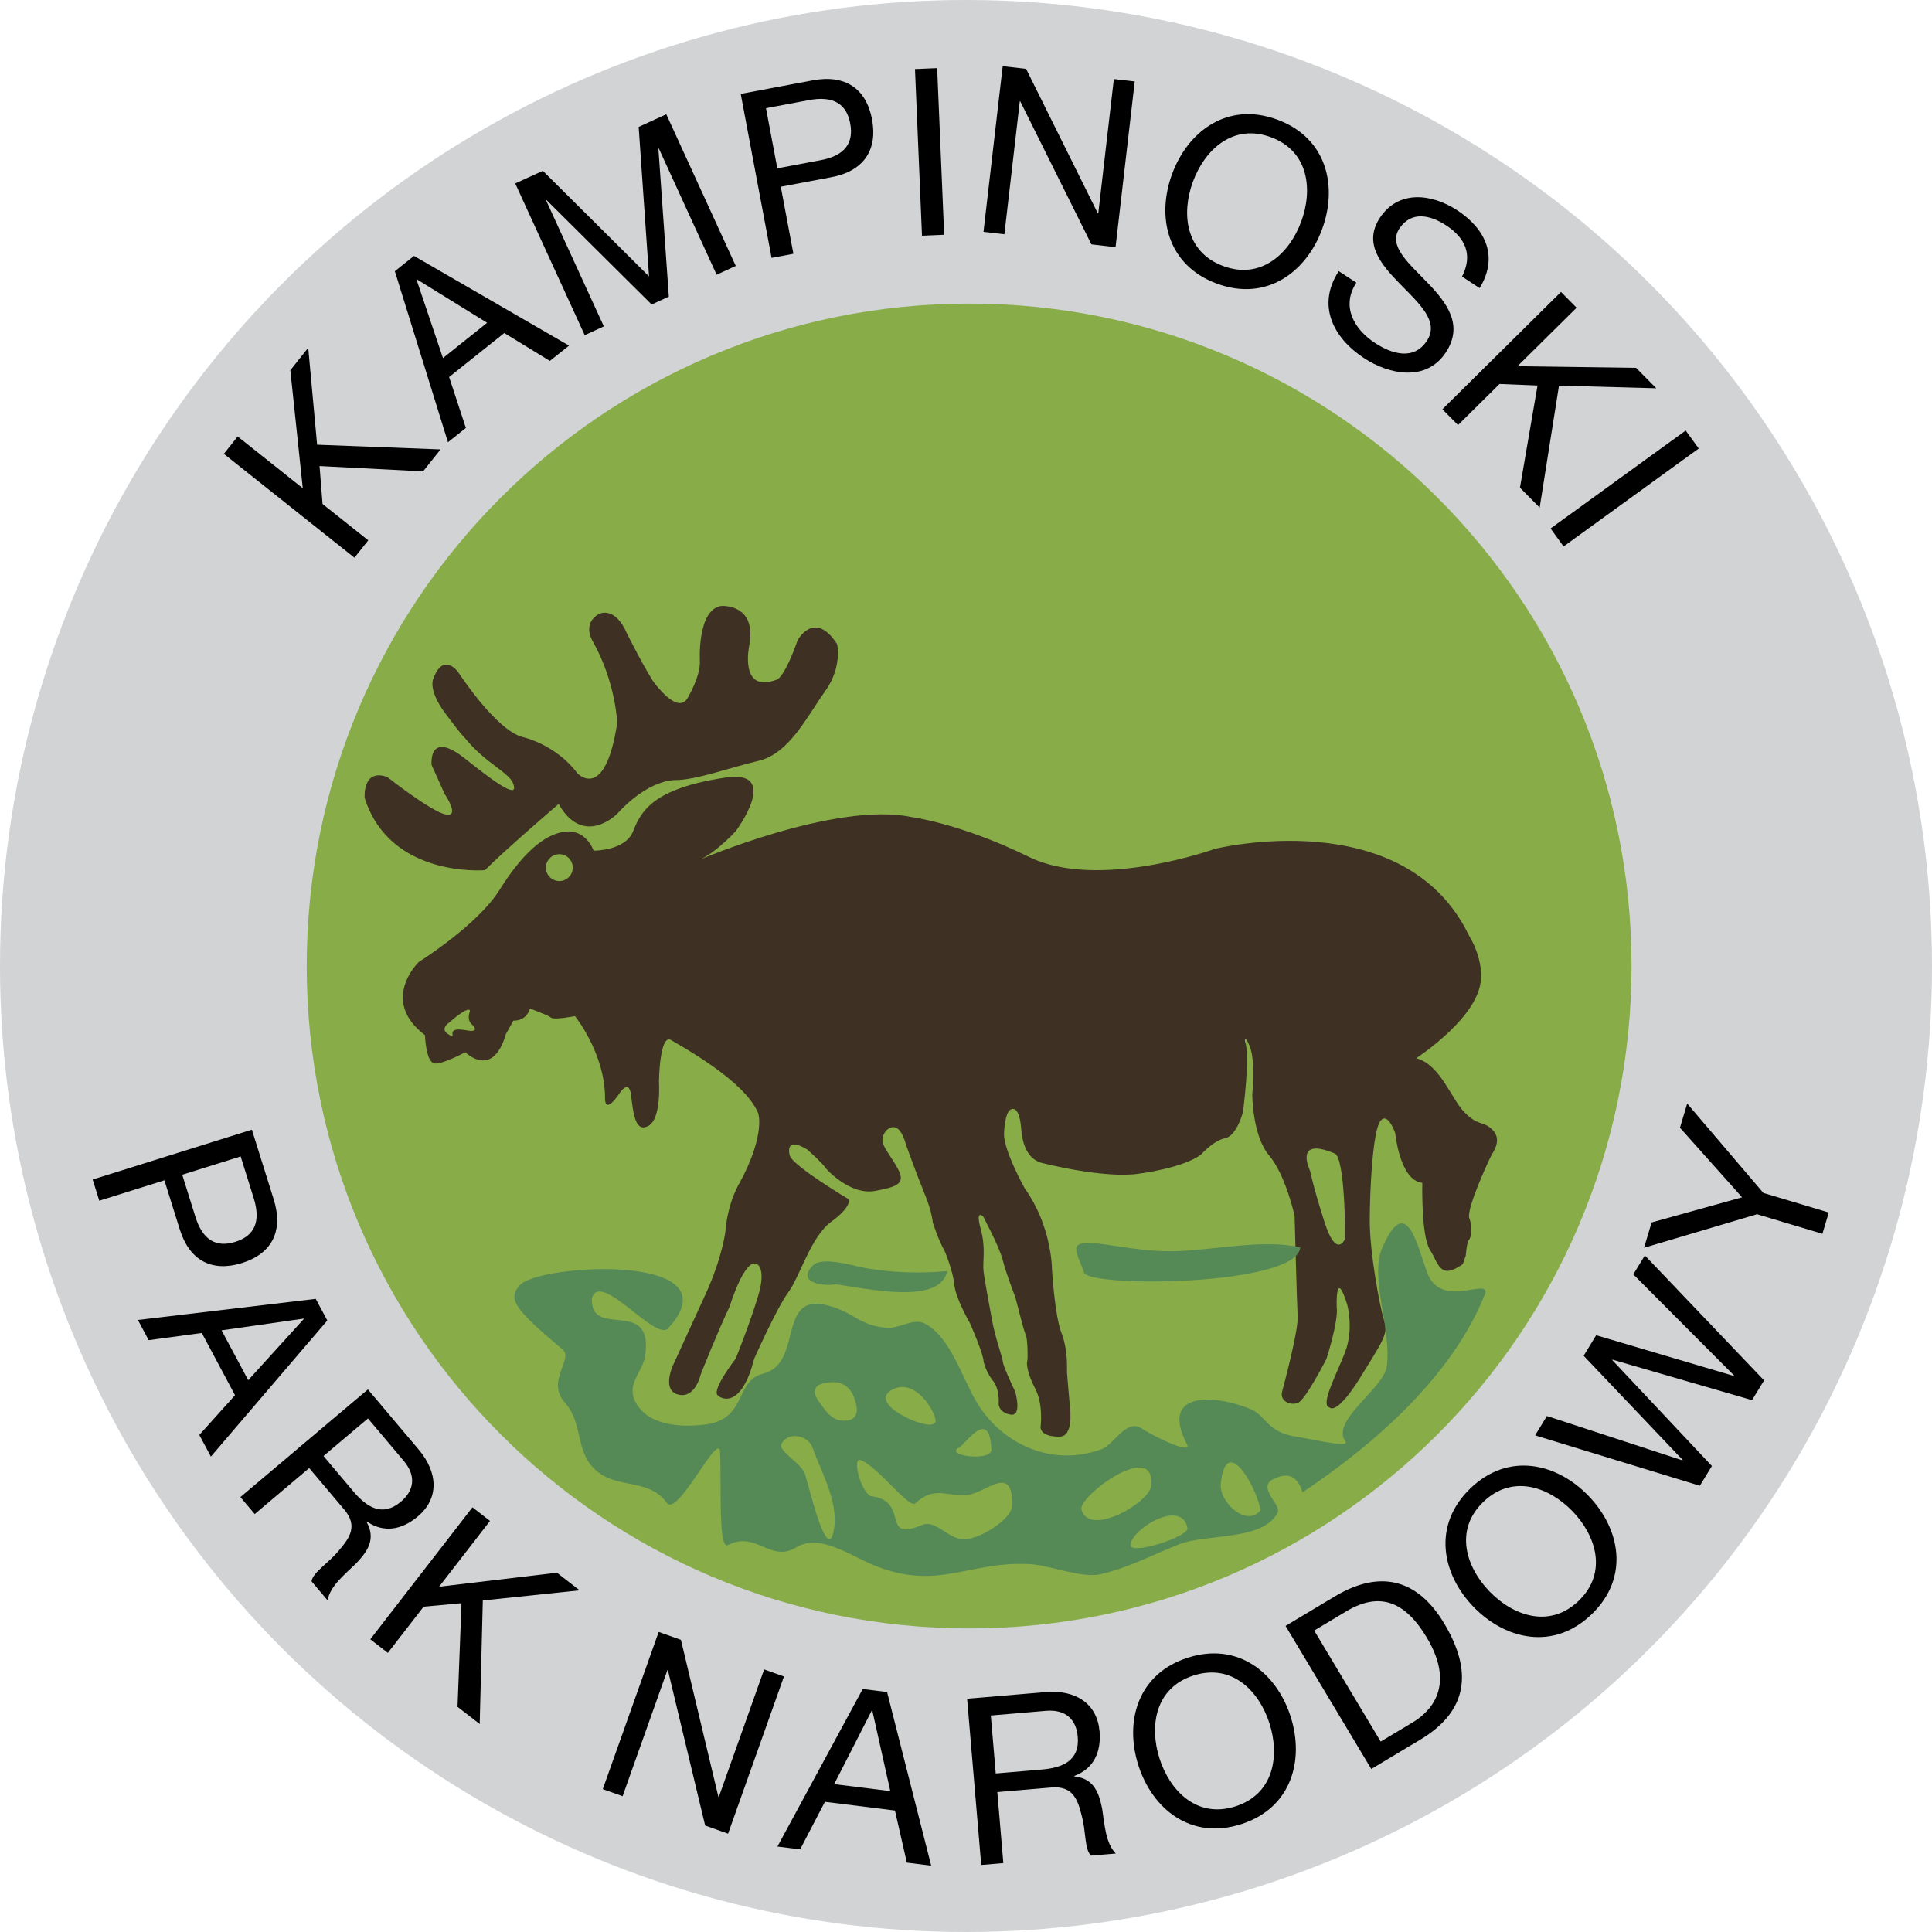
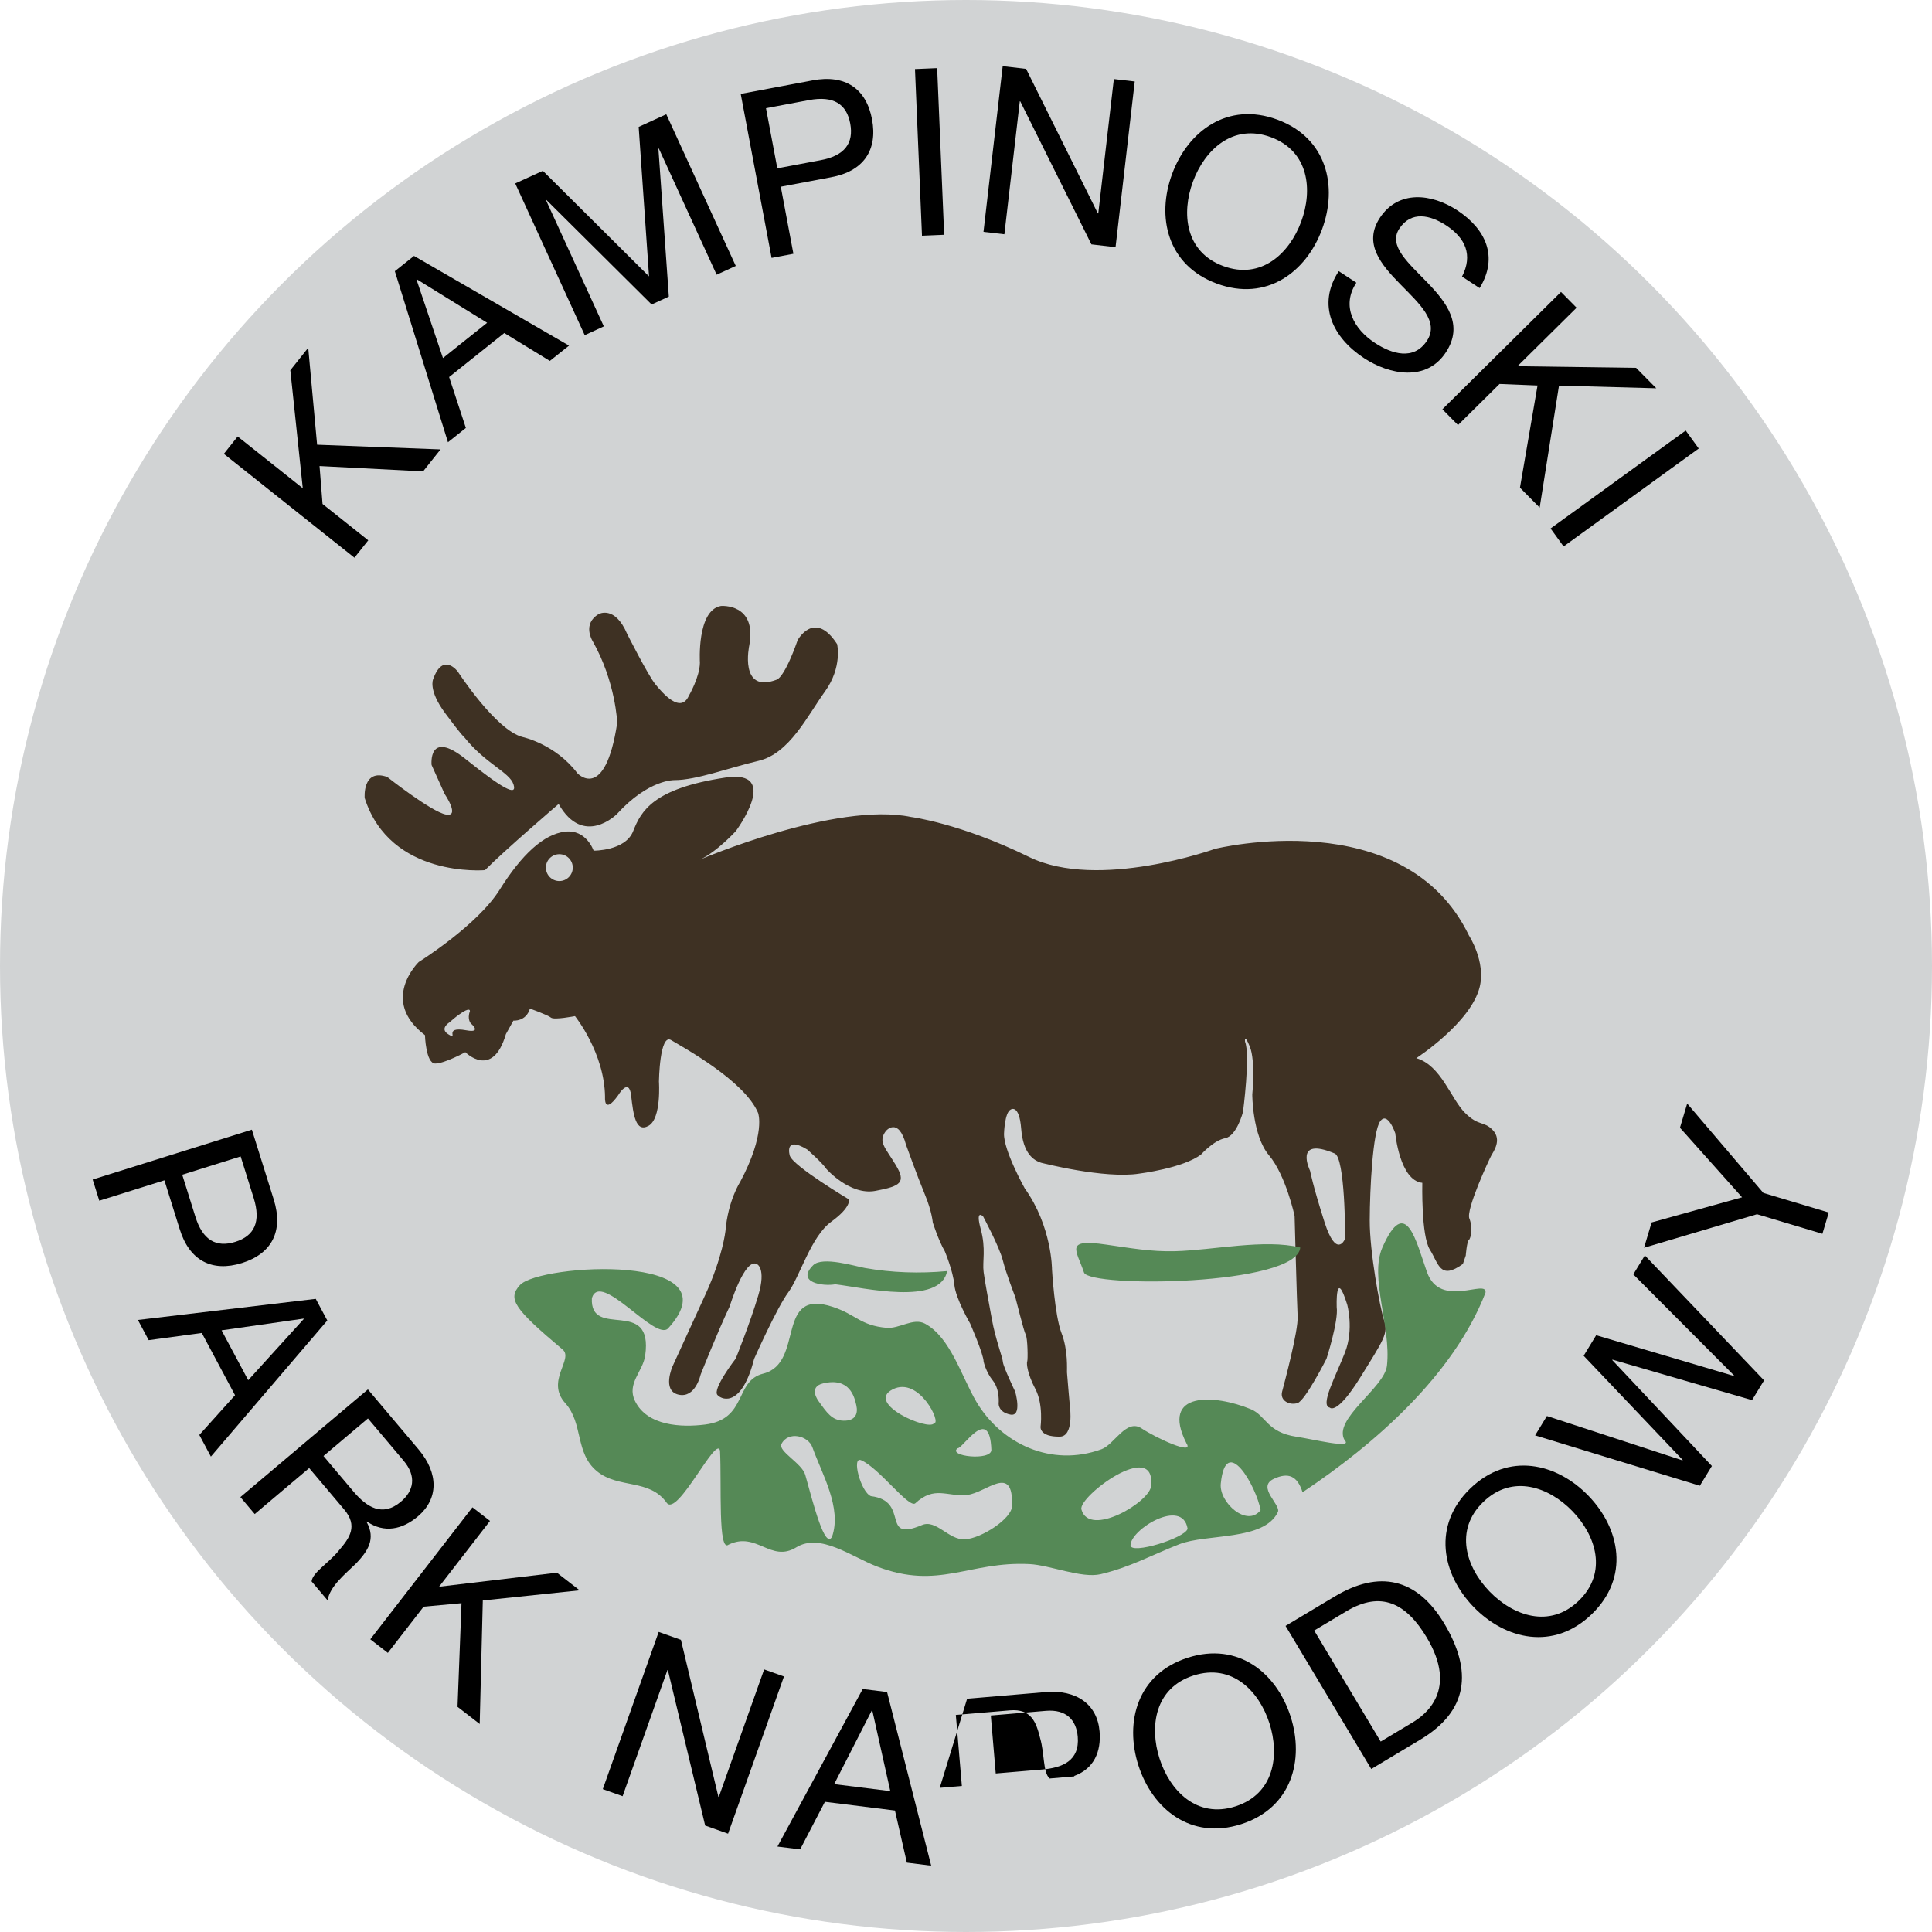
<svg xmlns="http://www.w3.org/2000/svg" xmlns:ns1="http://sodipodi.sourceforge.net/DTD/sodipodi-0.dtd" xmlns:ns2="http://www.inkscape.org/namespaces/inkscape" version="1.0" id="Warstwa_1" x="0px" y="0px" width="198.424" height="198.424" viewBox="0 0 198.424 198.424" enable-background="new 0 0 255.117 255.118" xml:space="preserve" ns1:docname="Kampinoski_okragle_podstawowe2.svg" ns2:version="1.3 (0e150ed6c4, 2023-07-21)">
  <defs id="defs28" />
  <ns1:namedview id="namedview28" pagecolor="#ffffff" bordercolor="#666666" borderopacity="1.0" ns2:showpageshadow="2" ns2:pageopacity="0.0" ns2:pagecheckerboard="0" ns2:deskcolor="#d1d1d1" ns2:zoom="3.3513904" ns2:cx="99.361746" ns2:cy="99.212554" ns2:window-width="1920" ns2:window-height="1051" ns2:window-x="-9" ns2:window-y="-9" ns2:window-maximized="1" ns2:current-layer="Warstwa_1" />
  <g id="g28" transform="translate(-28.027,-28.348)">
    <circle fill="#d1d3d4" cx="127.239" cy="127.56" r="99.212" id="circle1" />
    <g id="g5">
-       <path fill="#87ac48" d="m 195.592,127.562 c 0,37.57 -30.46,68.029 -68.034,68.029 -37.57,0 -68.029,-30.459 -68.029,-68.029 0,-37.571 30.459,-68.033 68.029,-68.033 37.574,-0.001 68.034,30.461 68.034,68.033" id="path1" />
      <path fill="none" d="m 76.384,133.456 c 0,0 -0.402,-0.422 -0.094,-1.258 0,0 0.078,-0.525 -1.16,0.382 0,0 -0.258,0.169 -0.939,0.765 0,0 -1.053,0.643 -0.133,1.219 1.188,0.742 -0.654,-0.86 1.877,-0.398 1.654,0.3 0.449,-0.71 0.449,-0.71 z" id="path2" />
      <circle fill="none" cx="85.474" cy="117.457" r="1.38" id="circle2" />
      <path fill="none" d="m 165.11,146.816 c -4.295,-1.81 -2.535,1.771 -2.535,1.771 0,0 0.281,1.51 1.482,5.271 1.201,3.763 2.068,1.809 2.068,1.809 0.099,-0.504 0.034,-8.409 -1.015,-8.851 z" id="path3" />
      <path fill="#3e3123" d="m 77.835,117.716 c 2.023,-2.044 7.566,-6.795 7.566,-6.795 2.547,4.481 5.973,1.046 5.973,1.046 3.277,-3.601 5.92,-3.496 5.92,-3.496 2.279,-0.007 5.465,-1.229 8.643,-1.983 3.18,-0.755 5.014,-4.624 6.822,-7.128 1.805,-2.506 1.244,-4.857 1.244,-4.857 -2.322,-3.593 -4.053,-0.409 -4.053,-0.409 -1.359,3.863 -2.121,4.047 -2.121,4.047 -3.938,1.524 -2.846,-3.516 -2.846,-3.516 0.801,-4.352 -2.908,-4.042 -2.908,-4.042 -2.504,0.426 -2.164,5.83 -2.164,5.83 -0.018,1.478 -1.131,3.382 -1.131,3.382 -0.85,1.906 -2.699,-0.263 -3.445,-1.172 -0.746,-0.91 -2.891,-5.159 -2.891,-5.159 -1.27,-2.988 -2.926,-2.048 -2.926,-2.048 -1.721,1.019 -0.641,2.746 -0.641,2.746 2.396,4.212 2.543,8.424 2.543,8.424 -1.246,8.227 -4.084,5.186 -4.084,5.186 -2.264,-2.998 -5.598,-3.718 -5.598,-3.718 -2.754,-0.653 -6.682,-6.717 -6.682,-6.717 0,0 -1.52,-2.07 -2.533,0.748 0,0 -0.559,1.098 1.225,3.507 1.783,2.408 1.957,2.462 1.957,2.462 2.211,2.771 4.664,3.597 5.064,4.862 0.398,1.267 -1.082,0.462 -4.941,-2.624 -3.859,-3.087 -3.473,0.622 -3.473,0.622 l 1.334,2.965 c 0,0 1.65,2.419 0.133,2.125 -1.518,-0.296 -6.023,-3.858 -6.023,-3.858 -2.574,-0.906 -2.316,2.159 -2.316,2.159 2.621,8.256 12.352,7.411 12.352,7.411 z m 103.519,26.713 c -0.939,-1.001 -1.428,-0.351 -2.875,-1.797 -1.445,-1.444 -2.454,-4.882 -4.993,-5.608 0,0 5.616,-3.642 6.513,-7.319 0.637,-2.609 -1.104,-5.279 -1.104,-5.279 -6.624,-13.72 -26.071,-8.899 -26.071,-8.899 0,0 -12.004,4.316 -19.1,0.838 -7.096,-3.479 -12.125,-4.109 -12.125,-4.109 -7.727,-1.607 -21.686,4.381 -21.686,4.381 1.74,-0.8 3.682,-2.926 3.682,-2.926 0,0 4.748,-6.378 -1.076,-5.501 -7.426,1.119 -8.656,3.452 -9.463,5.499 -0.805,2.047 -4.064,2.006 -4.064,2.006 0,0 -0.734,-2.21 -2.932,-1.952 -2.195,0.258 -4.441,2.333 -6.73,5.984 -2.289,3.651 -8.295,7.401 -8.295,7.401 0,0 -4.074,3.932 0.637,7.51 0,0 0.086,2.917 1.055,2.917 0.969,0 3.09,-1.168 3.09,-1.168 0,0 2.795,2.836 4.166,-1.851 l 0.771,-1.389 c 0,0 1.297,0.125 1.697,-1.234 0,0 1.85,0.657 2.16,0.926 0.31,0.269 2.469,-0.155 2.469,-0.155 0,0 3.047,3.78 3.086,8.332 0,0 -0.143,1.866 1.334,-0.182 0,0 1.127,-1.926 1.346,0.009 0.221,1.936 0.463,3.861 1.795,3.104 1.332,-0.758 1.061,-4.542 1.061,-4.542 0,0 0.066,-4.977 1.254,-4.255 1.188,0.721 7.531,4.155 8.932,7.483 0,0 0.805,2.118 -1.846,7.086 0,0 -1.246,1.9 -1.51,5.048 0,0 -0.283,2.639 -2.051,6.501 -1.768,3.861 -3.371,7.364 -3.371,7.364 0,0 -1.139,2.535 0.602,2.932 1.738,0.396 2.268,-2.047 2.268,-2.047 0,0 1.662,-4.217 2.986,-7.015 0,0 1.525,-4.989 2.781,-4.358 0,0 1.004,0.387 0.156,3.236 -0.846,2.852 -2.314,6.48 -2.314,6.48 0,0 -2.443,3.152 -1.871,3.746 0.572,0.596 2.537,1.105 3.756,-3.707 0,0 2.318,-5.23 3.508,-6.837 1.19,-1.607 2.32,-5.733 4.418,-7.259 2.1,-1.524 1.813,-2.294 1.813,-2.294 0,0 -5.688,-3.39 -6.068,-4.479 0,0 -0.645,-2.113 1.775,-0.65 0,0 1.508,1.311 1.971,1.992 0,0 2.412,2.756 5.041,2.264 2.631,-0.491 3.178,-0.864 2.08,-2.679 -1.096,-1.815 -1.826,-2.36 -1.002,-3.472 0,0 1.279,-1.531 2.076,1.437 0,0 1.125,3.143 1.945,5.121 0.709,1.71 0.795,2.838 0.795,2.838 0,0 0.592,1.86 1.236,2.96 0,0 0.844,2.004 0.979,3.437 0.135,1.432 1.617,3.97 1.617,3.97 0,0 1.383,3.15 1.391,3.924 0,0 0.221,1.051 0.953,1.957 0.73,0.908 0.59,2.363 0.59,2.363 0,0 -0.045,0.877 1.203,1.119 1.248,0.242 0.496,-2.352 0.496,-2.352 0,0 -1.229,-2.563 -1.262,-3.045 -0.033,-0.481 -0.775,-2.39 -1.133,-4.388 -0.358,-1.998 -0.703,-3.754 -0.848,-4.854 -0.145,-1.1 0.264,-2.361 -0.303,-4.438 -0.566,-2.079 0.244,-1.285 0.244,-1.285 0,0 1.684,3.128 2.031,4.524 0.35,1.396 1.215,3.572 1.295,3.824 0.08,0.252 0.852,3.437 1.053,3.795 0.203,0.358 0.238,2.6 0.154,2.778 -0.084,0.18 0.01,1.24 0.844,2.822 0.834,1.584 0.531,3.875 0.531,3.875 0,0 -0.139,1.041 1.975,1.01 1.453,-0.021 1.045,-3 1.045,-3 0,0 -0.297,-3.344 -0.309,-3.607 -0.014,-0.262 0.133,-2.242 -0.564,-4.036 -0.699,-1.795 -0.975,-6.529 -0.975,-6.529 0,0 0.012,-4.4 -2.801,-8.333 0,0 -2.188,-3.915 -2.125,-5.627 0,0 0.061,-2.152 0.678,-2.459 0,0 0.881,-0.638 1.084,1.967 0.203,2.605 1.318,3.254 2.033,3.489 0,0 6.51,1.688 10.1,1.12 0,0 4.535,-0.563 6.359,-1.979 0,0 1.273,-1.431 2.467,-1.661 1.191,-0.229 1.824,-2.702 1.824,-2.702 0,0 0.771,-5.841 0.207,-7.215 0,0 -0.104,-0.944 0.492,0.509 0.594,1.453 0.254,4.918 0.254,4.918 0,0 -0.002,4.219 1.721,6.254 1.723,2.036 2.625,6.221 2.625,6.221 0,0 0.234,8.878 0.311,10.337 0.076,1.46 -1.346,6.767 -1.594,7.714 -0.246,0.945 0.787,1.426 1.584,1.172 0.797,-0.256 2.975,-4.555 2.975,-4.555 0,0 1.254,-3.895 1.047,-5.314 0,0 -0.146,-4.17 1.078,-0.253 0,0 0.707,2.511 -0.221,4.911 -0.928,2.4 -2.615,5.479 -1.559,5.678 0,0 0.688,0.828 3.121,-3.096 2.432,-3.925 2.891,-4.521 2.447,-5.877 -0.445,-1.356 -1.482,-7.037 -1.473,-10.257 0.01,-3.219 0.307,-9.121 1.078,-10.185 0.77,-1.063 1.545,1.236 1.545,1.236 0,0 0.453,4.855 2.777,5.091 0,0 -0.131,5.42 0.777,6.862 0.91,1.442 1.021,3.175 3.388,1.473 l 0.297,-0.867 c 0,0 0.113,-1.449 0.32,-1.604 0.209,-0.157 0.42,-1.29 0.051,-2.198 -0.371,-0.908 2.027,-6.06 2.246,-6.461 0.218,-0.402 1.113,-1.604 0.172,-2.605 z M 75.935,134.165 c -2.531,-0.462 -0.689,1.141 -1.877,0.398 -0.92,-0.576 0.133,-1.219 0.133,-1.219 0.682,-0.596 0.939,-0.765 0.939,-0.765 1.238,-0.907 1.16,-0.382 1.16,-0.382 -0.309,0.836 0.094,1.258 0.094,1.258 0,0 1.205,1.011 -0.449,0.71 z m 9.539,-15.328 c -0.764,0 -1.381,-0.618 -1.381,-1.38 0,-0.763 0.617,-1.38 1.381,-1.38 0.762,0 1.379,0.617 1.379,1.38 0,0.762 -0.618,1.38 -1.379,1.38 z m 80.652,36.831 c 0,0 -0.867,1.954 -2.068,-1.809 -1.201,-3.762 -1.482,-5.271 -1.482,-5.271 0,0 -1.76,-3.581 2.535,-1.771 1.048,0.441 1.113,8.346 1.015,8.851 z" id="path4" />
      <path fill="#558956" d="m 113.817,160.25 c 2.914,0.345 10.766,2.244 11.486,-1.357 -2.816,0.263 -5.678,0.171 -8.459,-0.32 -0.959,-0.169 -4.35,-1.224 -5.295,-0.288 -1.8,1.782 0.993,2.196 2.268,1.965 z m 47.752,-3.777 c -3.668,-0.903 -8.922,0.272 -12.844,0.378 -2.52,0.066 -4.594,-0.326 -7.1,-0.678 -4.314,-0.63 -3.049,0.539 -2.268,2.869 0.527,1.578 21.869,1.371 22.212,-2.569 z m 13.016,2.528 c -1.109,-3.116 -2.172,-8.029 -4.586,-2.515 -1.338,3.057 0.922,8.128 0.475,12.126 -0.258,2.295 -5.615,5.486 -4.344,7.658 0.914,0.926 -3.275,-0.115 -4.932,-0.359 -3.078,-0.453 -3.133,-2.182 -4.717,-2.836 -3.66,-1.51 -9.355,-1.91 -6.592,3.523 0.811,1.258 -3.139,-0.564 -4.602,-1.539 -1.584,-1.059 -2.805,1.646 -4.123,2.129 -5.199,1.895 -10.328,-0.592 -12.865,-4.881 -1.508,-2.547 -2.652,-6.604 -5.268,-8.012 -1.201,-0.646 -2.631,0.549 -3.967,0.426 -2.676,-0.245 -3.111,-1.353 -5.471,-2.14 -6.027,-2.01 -2.875,5.767 -7.18,6.845 -2.977,0.746 -1.596,4.676 -5.971,5.229 -2.389,0.303 -5.955,0.176 -7.209,-2.439 -0.85,-1.775 0.82,-3.006 1.055,-4.639 0.873,-6.122 -5.697,-1.58 -5.473,-5.914 0.896,-2.88 6.531,4.516 7.838,3.106 7.094,-7.797 -13.172,-6.647 -15.229,-4.438 -1.289,1.424 -0.607,2.414 4.387,6.621 1.16,0.977 -1.777,3.229 0.27,5.506 1.871,2.078 0.984,5.123 3.252,6.99 2.227,1.83 5.389,0.73 7.172,3.252 1.109,1.463 5.115,-7.033 5.471,-5.363 0.172,3.596 -0.223,10.525 0.889,9.648 2.879,-1.387 4.32,1.893 6.949,0.277 2.455,-1.504 5.658,0.961 8.273,1.969 6.365,2.455 9.453,-0.563 15.68,-0.246 2.082,0.105 5.369,1.494 7.293,1.039 3.049,-0.723 5.205,-1.951 8.084,-3.078 2.822,-1.105 8.709,-0.328 10.123,-3.301 0.357,-0.748 -2.232,-2.57 -0.408,-3.418 1.465,-0.68 2.41,-0.326 2.945,1.383 7.373,-4.922 15.481,-11.984 18.788,-20.494 0.211,-1.498 -4.642,1.722 -6.007,-2.115 z m -48.195,18.082 c 0.516,0.053 3.287,-4.559 3.455,0.186 -0.024,1.15 -4.58,0.642 -3.455,-0.186 z m -6.67,-6.045 c 2.719,-1.369 5.039,3.531 4.238,3.473 -0.467,0.869 -7.137,-2.012 -4.238,-3.473 z m -6.246,15.156 c -0.73,1.256 -1.883,-3.275 -2.744,-6.373 -0.33,-1.188 -2.816,-2.424 -2.443,-3.168 0.678,-1.354 2.746,-0.871 3.176,0.336 0.983,2.746 3.063,6.244 2.011,9.205 z m 1.201,-11.935 c -1.211,-0.023 -1.738,-0.838 -2.574,-2.004 0,0 -1.123,-1.453 0.461,-1.826 2.744,-0.65 3.215,1.387 3.412,2.244 0.199,0.859 -0.088,1.607 -1.299,1.586 z m 17.289,8.754 c 0.014,1.283 -3.145,3.35 -4.852,3.43 -1.656,0.08 -2.934,-2.08 -4.395,-1.467 -4.34,1.826 -1.156,-2.473 -5.246,-2.969 -1.049,-0.439 -2.02,-4.15 -0.986,-3.682 1.828,0.795 4.816,4.869 5.525,4.436 2.016,-1.869 3.236,-0.668 5.352,-0.881 1.946,-0.193 4.762,-3.309 4.602,1.133 z m 7.129,0.359 c -0.355,-1.313 7.619,-7.283 7.156,-2.451 -0.008,1.625 -6.352,5.42 -7.156,2.451 z m 5.043,3.68 c 0,-1.621 5.332,-4.916 5.863,-1.701 -0.225,0.959 -5.863,2.703 -5.863,1.701 z m 9.271,-6.334 c 0.523,-5.227 3.652,0.279 4.088,2.725 -1.389,1.814 -4.287,-0.79 -4.088,-2.725 z" id="path5" />
    </g>
    <g id="g15">
      <path d="m 51.018,74.961 1.419,-1.785 6.687,5.318 -1.279,-12.117 1.838,-2.311 0.913,9.956 12.678,0.484 -1.792,2.254 -10.636,-0.546 0.308,3.893 4.695,3.734 -1.419,1.785 z" id="path6" />
      <path d="m 68.579,56.201 1.97,-1.57 15.919,9.213 -1.969,1.571 -4.681,-2.864 -5.664,4.521 1.719,5.229 -1.838,1.467 z m 4.941,8.921 4.538,-3.622 -7.216,-4.464 -0.037,0.03 z" id="path7" />
      <path d="m 80.943,47.189 2.836,-1.299 10.906,10.843 -1.064,-15.351 2.836,-1.3 7.137,15.579 -1.965,0.9 -5.937,-12.961 -0.044,0.02 1.071,15.189 -1.767,0.811 -10.802,-10.731 -0.045,0.02 5.938,12.961 -1.964,0.9 z" id="path8" />
      <path d="m 104.102,37.991 7.383,-1.39 c 3.374,-0.635 5.514,0.867 6.104,4.005 0.591,3.138 -0.852,5.339 -4.229,5.95 l -5.143,0.968 1.296,6.888 -2.241,0.422 z m 3.759,7.646 4.387,-0.826 c 2.553,-0.455 3.477,-1.777 3.1,-3.782 -0.378,-2.005 -1.715,-2.878 -4.262,-2.397 l -4.389,0.826 z" id="path9" />
      <path d="m 122,35.44 2.277,-0.096 0.719,17.116 -2.277,0.096 z" id="path10" />
      <path d="m 131.008,35.143 2.406,0.279 7.363,14.838 0.047,0.006 1.6,-13.801 2.145,0.249 -1.971,17.018 -2.479,-0.287 -7.308,-14.688 -0.047,-0.005 -1.583,13.656 -2.146,-0.248 z" id="path11" />
      <path d="m 159.223,40.637 c 5.109,1.891 6.207,6.878 4.582,11.268 -1.625,4.389 -5.704,7.459 -10.813,5.567 -5.109,-1.892 -6.207,-6.878 -4.582,-11.267 1.625,-4.389 5.704,-7.459 10.813,-5.568 z m -5.565,15.035 c 3.916,1.449 6.809,-1.318 8.008,-4.56 1.2,-3.241 0.807,-7.226 -3.109,-8.675 -3.916,-1.449 -6.809,1.318 -8.008,4.559 -1.2,3.241 -0.807,7.226 3.109,8.676 z" id="path12" />
      <path d="m 178.183,56.753 c 1.135,-2.212 0.355,-3.956 -1.631,-5.258 -1.625,-1.065 -3.592,-1.522 -4.815,0.344 -2.314,3.531 8.486,7.054 4.79,12.692 -1.999,3.051 -5.791,2.314 -8.399,0.604 -3.211,-2.104 -4.881,-5.466 -2.605,-8.937 l 1.807,1.184 c -1.579,2.408 -0.256,4.767 1.911,6.188 1.726,1.131 3.986,1.838 5.342,-0.229 2.578,-3.933 -8.289,-7.355 -4.843,-12.612 1.894,-2.89 5.317,-2.51 7.946,-0.786 2.929,1.92 4.269,4.777 2.304,7.993 z" id="path13" />
      <path d="m 188.346,58.332 1.603,1.621 -6.073,6.008 12.183,0.168 2.076,2.098 -9.993,-0.274 -1.985,12.528 -2.024,-2.047 1.804,-10.493 -3.901,-0.157 -4.265,4.219 -1.604,-1.62 z" id="path14" />
      <path d="m 201.156,72.568 1.338,1.846 -13.88,10.057 -1.338,-1.847 z" id="path15" />
    </g>
    <g id="g27">
      <path d="m 53.895,144.369 2.245,7.168 c 1.025,3.275 -0.216,5.576 -3.263,6.529 -3.045,0.954 -5.4,-0.22 -6.402,-3.502 l -1.563,-4.993 -6.688,2.095 -0.681,-2.176 z m -7.152,4.629 1.334,4.26 c 0.751,2.48 2.173,3.242 4.119,2.633 1.946,-0.609 2.656,-2.039 1.882,-4.512 l -1.334,-4.26 z" id="path16" />
      <path d="m 60.455,161.746 1.187,2.222 -11.956,13.978 -1.188,-2.223 3.668,-4.081 -3.414,-6.392 -5.455,0.738 -1.107,-2.074 z m -9.671,3.234 2.736,5.121 5.702,-6.283 -0.023,-0.042 z" id="path17" />
      <path d="m 65.813,171.048 5.204,6.163 c 2.09,2.476 2.04,5.094 -0.069,6.875 -1.596,1.348 -3.452,1.754 -5.24,0.529 l -0.036,0.031 c 0.992,1.77 0.102,3.023 -1.039,4.239 -1.188,1.16 -2.702,2.345 -2.963,3.821 l -1.643,-1.944 c 0.114,-0.944 1.759,-1.862 2.826,-3.202 1.096,-1.271 1.947,-2.494 0.523,-4.181 l -3.594,-4.255 -5.594,4.723 -1.472,-1.742 z m -1.497,10.47 c 1.363,1.613 2.979,2.67 4.885,1.059 1.303,-1.1 1.65,-2.586 0.271,-4.219 l -3.655,-4.328 -4.567,3.856 z" id="path18" />
      <path d="m 76.548,183.156 1.804,1.396 -5.231,6.758 12.103,-1.439 2.335,1.809 -9.946,1.043 -0.318,12.686 -2.277,-1.763 0.407,-10.644 -3.89,0.357 -3.674,4.746 -1.803,-1.396 z" id="path19" />
      <path d="m 95.677,195.953 2.284,0.812 3.846,16.116 0.046,0.017 4.655,-13.093 2.036,0.724 -5.741,16.146 -2.353,-0.836 -3.827,-15.957 -0.045,-0.016 -4.607,12.957 -2.035,-0.724 z" id="path20" />
      <path d="m 116.632,201.816 2.501,0.311 4.531,17.832 -2.5,-0.311 -1.222,-5.352 -7.193,-0.895 -2.542,4.885 -2.334,-0.29 z m -2.932,9.77 5.765,0.717 -1.85,-8.284 -0.047,-0.007 z" id="path21" />
-       <path d="m 127.354,202.816 8.035,-0.682 c 3.227,-0.273 5.334,1.281 5.567,4.031 0.177,2.08 -0.565,3.828 -2.598,4.579 l 0.004,0.048 c 2.017,0.214 2.526,1.664 2.856,3.297 0.26,1.641 0.351,3.559 1.404,4.625 l -2.534,0.216 c -0.704,-0.639 -0.502,-2.511 -0.979,-4.155 -0.402,-1.627 -0.906,-3.029 -3.106,-2.844 l -5.548,0.471 0.619,7.293 -2.271,0.193 z m 7.673,7.272 c 2.104,-0.178 3.898,-0.885 3.688,-3.371 -0.145,-1.697 -1.156,-2.84 -3.284,-2.659 l -5.643,0.479 0.505,5.953 z" id="path22" />
+       <path d="m 127.354,202.816 8.035,-0.682 c 3.227,-0.273 5.334,1.281 5.567,4.031 0.177,2.08 -0.565,3.828 -2.598,4.579 l 0.004,0.048 l -2.534,0.216 c -0.704,-0.639 -0.502,-2.511 -0.979,-4.155 -0.402,-1.627 -0.906,-3.029 -3.106,-2.844 l -5.548,0.471 0.619,7.293 -2.271,0.193 z m 7.673,7.272 c 2.104,-0.178 3.898,-0.885 3.688,-3.371 -0.145,-1.697 -1.156,-2.84 -3.284,-2.659 l -5.643,0.479 0.505,5.953 z" id="path22" />
      <path d="m 150.021,198.6 c 5.189,-1.662 9.129,1.588 10.557,6.045 1.429,4.457 0.111,9.391 -5.078,11.053 -5.188,1.663 -9.128,-1.586 -10.557,-6.043 -1.427,-4.458 -0.11,-9.392 5.078,-11.055 z m 4.893,15.269 c 3.978,-1.274 4.547,-5.238 3.492,-8.529 -1.055,-3.291 -3.821,-6.186 -7.799,-4.911 -3.977,1.274 -4.547,5.237 -3.492,8.529 1.055,3.292 3.823,6.186 7.799,4.911 z" id="path23" />
      <path d="m 160.059,195.335 5.043,-3.021 c 4.527,-2.713 8.428,-1.944 11.252,2.77 2.946,4.92 2.449,8.993 -2.449,11.928 l -5.043,3.02 z m 9.771,11.879 3.252,-1.948 c 1.338,-0.801 4.719,-3.329 1.477,-8.742 -2.097,-3.5 -4.663,-4.844 -8.266,-2.686 L 163,195.811 Z" id="path24" />
      <path d="m 179.028,181.222 c 3.917,-3.786 8.888,-2.614 12.14,0.751 3.252,3.365 4.253,8.372 0.336,12.158 -3.918,3.785 -8.888,2.614 -12.141,-0.751 -3.252,-3.365 -4.252,-8.372 -0.335,-12.158 z m 11.142,11.528 c 3.002,-2.902 1.76,-6.708 -0.641,-9.193 -2.402,-2.484 -6.164,-3.855 -9.166,-0.954 -3.004,2.901 -1.762,6.708 0.641,9.192 2.4,2.486 6.162,3.857 9.166,0.955 z" id="path25" />
      <path d="m 209.205,170.121 -1.238,2.027 -14.332,-4.157 -0.025,0.041 10.234,10.88 -1.237,2.028 -16.919,-5.173 1.213,-1.988 13.922,4.555 0.025,-0.041 -10.174,-10.701 1.287,-2.111 14.147,4.186 0.024,-0.041 -10.359,-10.395 1.187,-1.947 z" id="path26" />
      <path d="m 209.135,150.869 6.715,2.01 -0.654,2.185 -6.715,-2.009 -11.604,3.441 0.778,-2.598 9.291,-2.582 -6.38,-7.145 0.743,-2.484 z" id="path27" />
    </g>
  </g>
</svg>